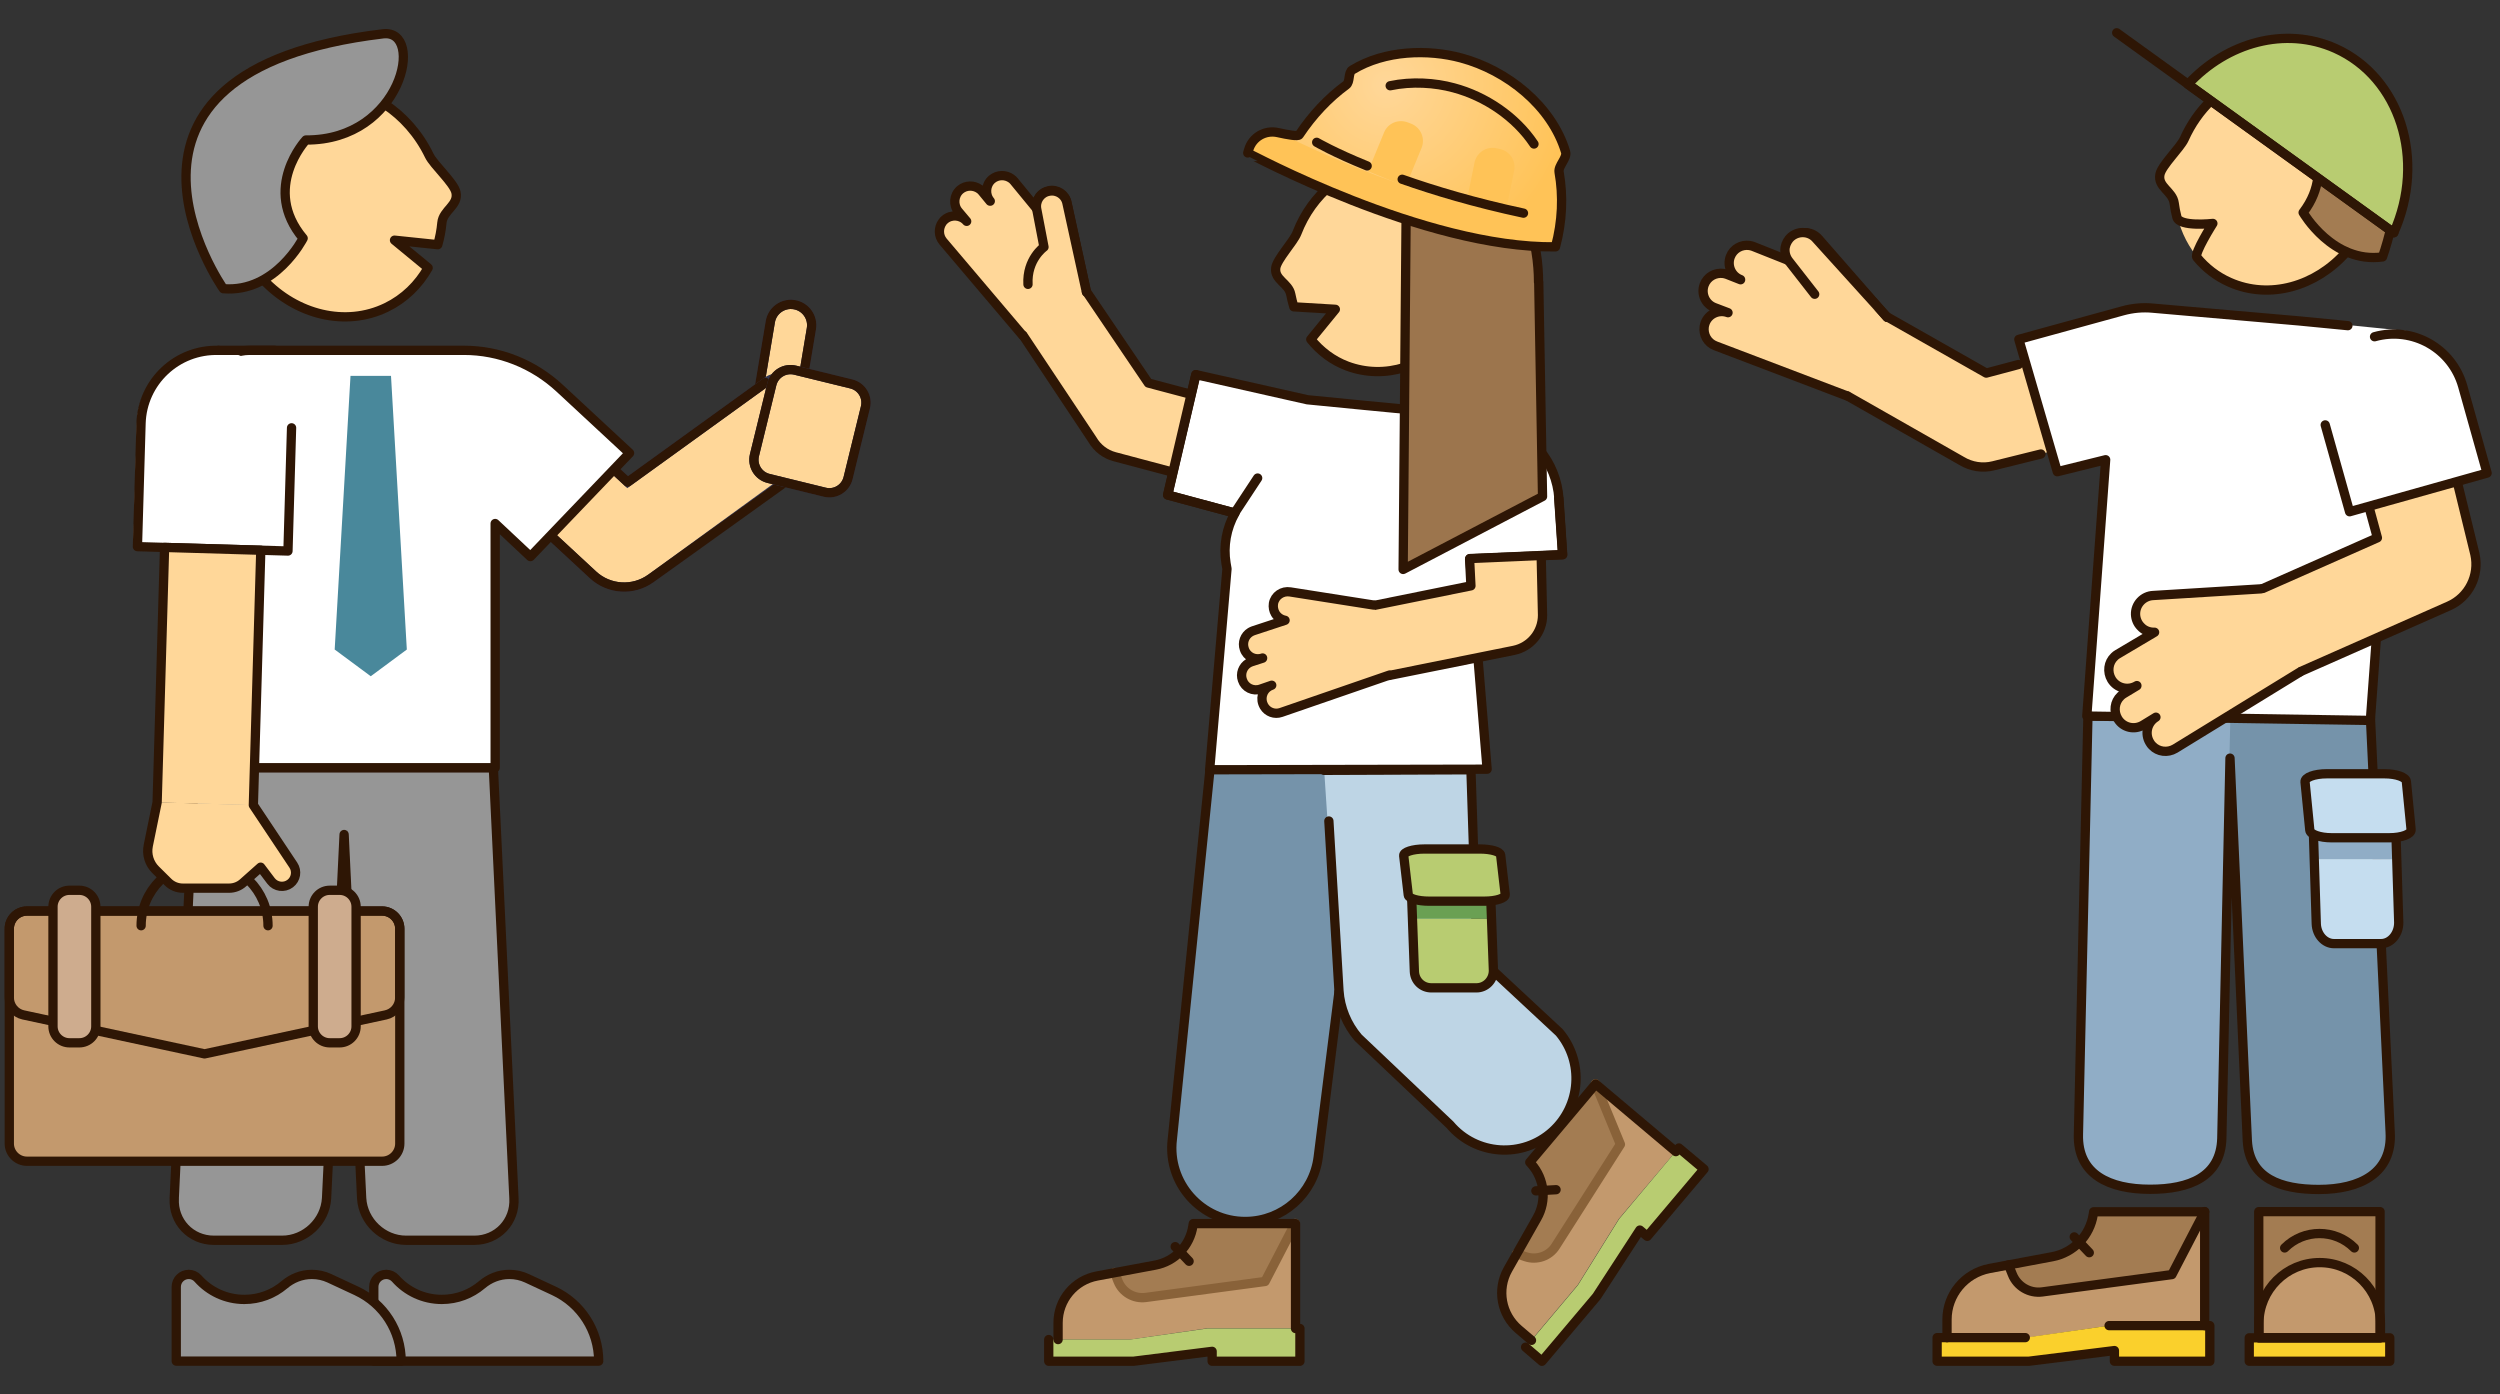
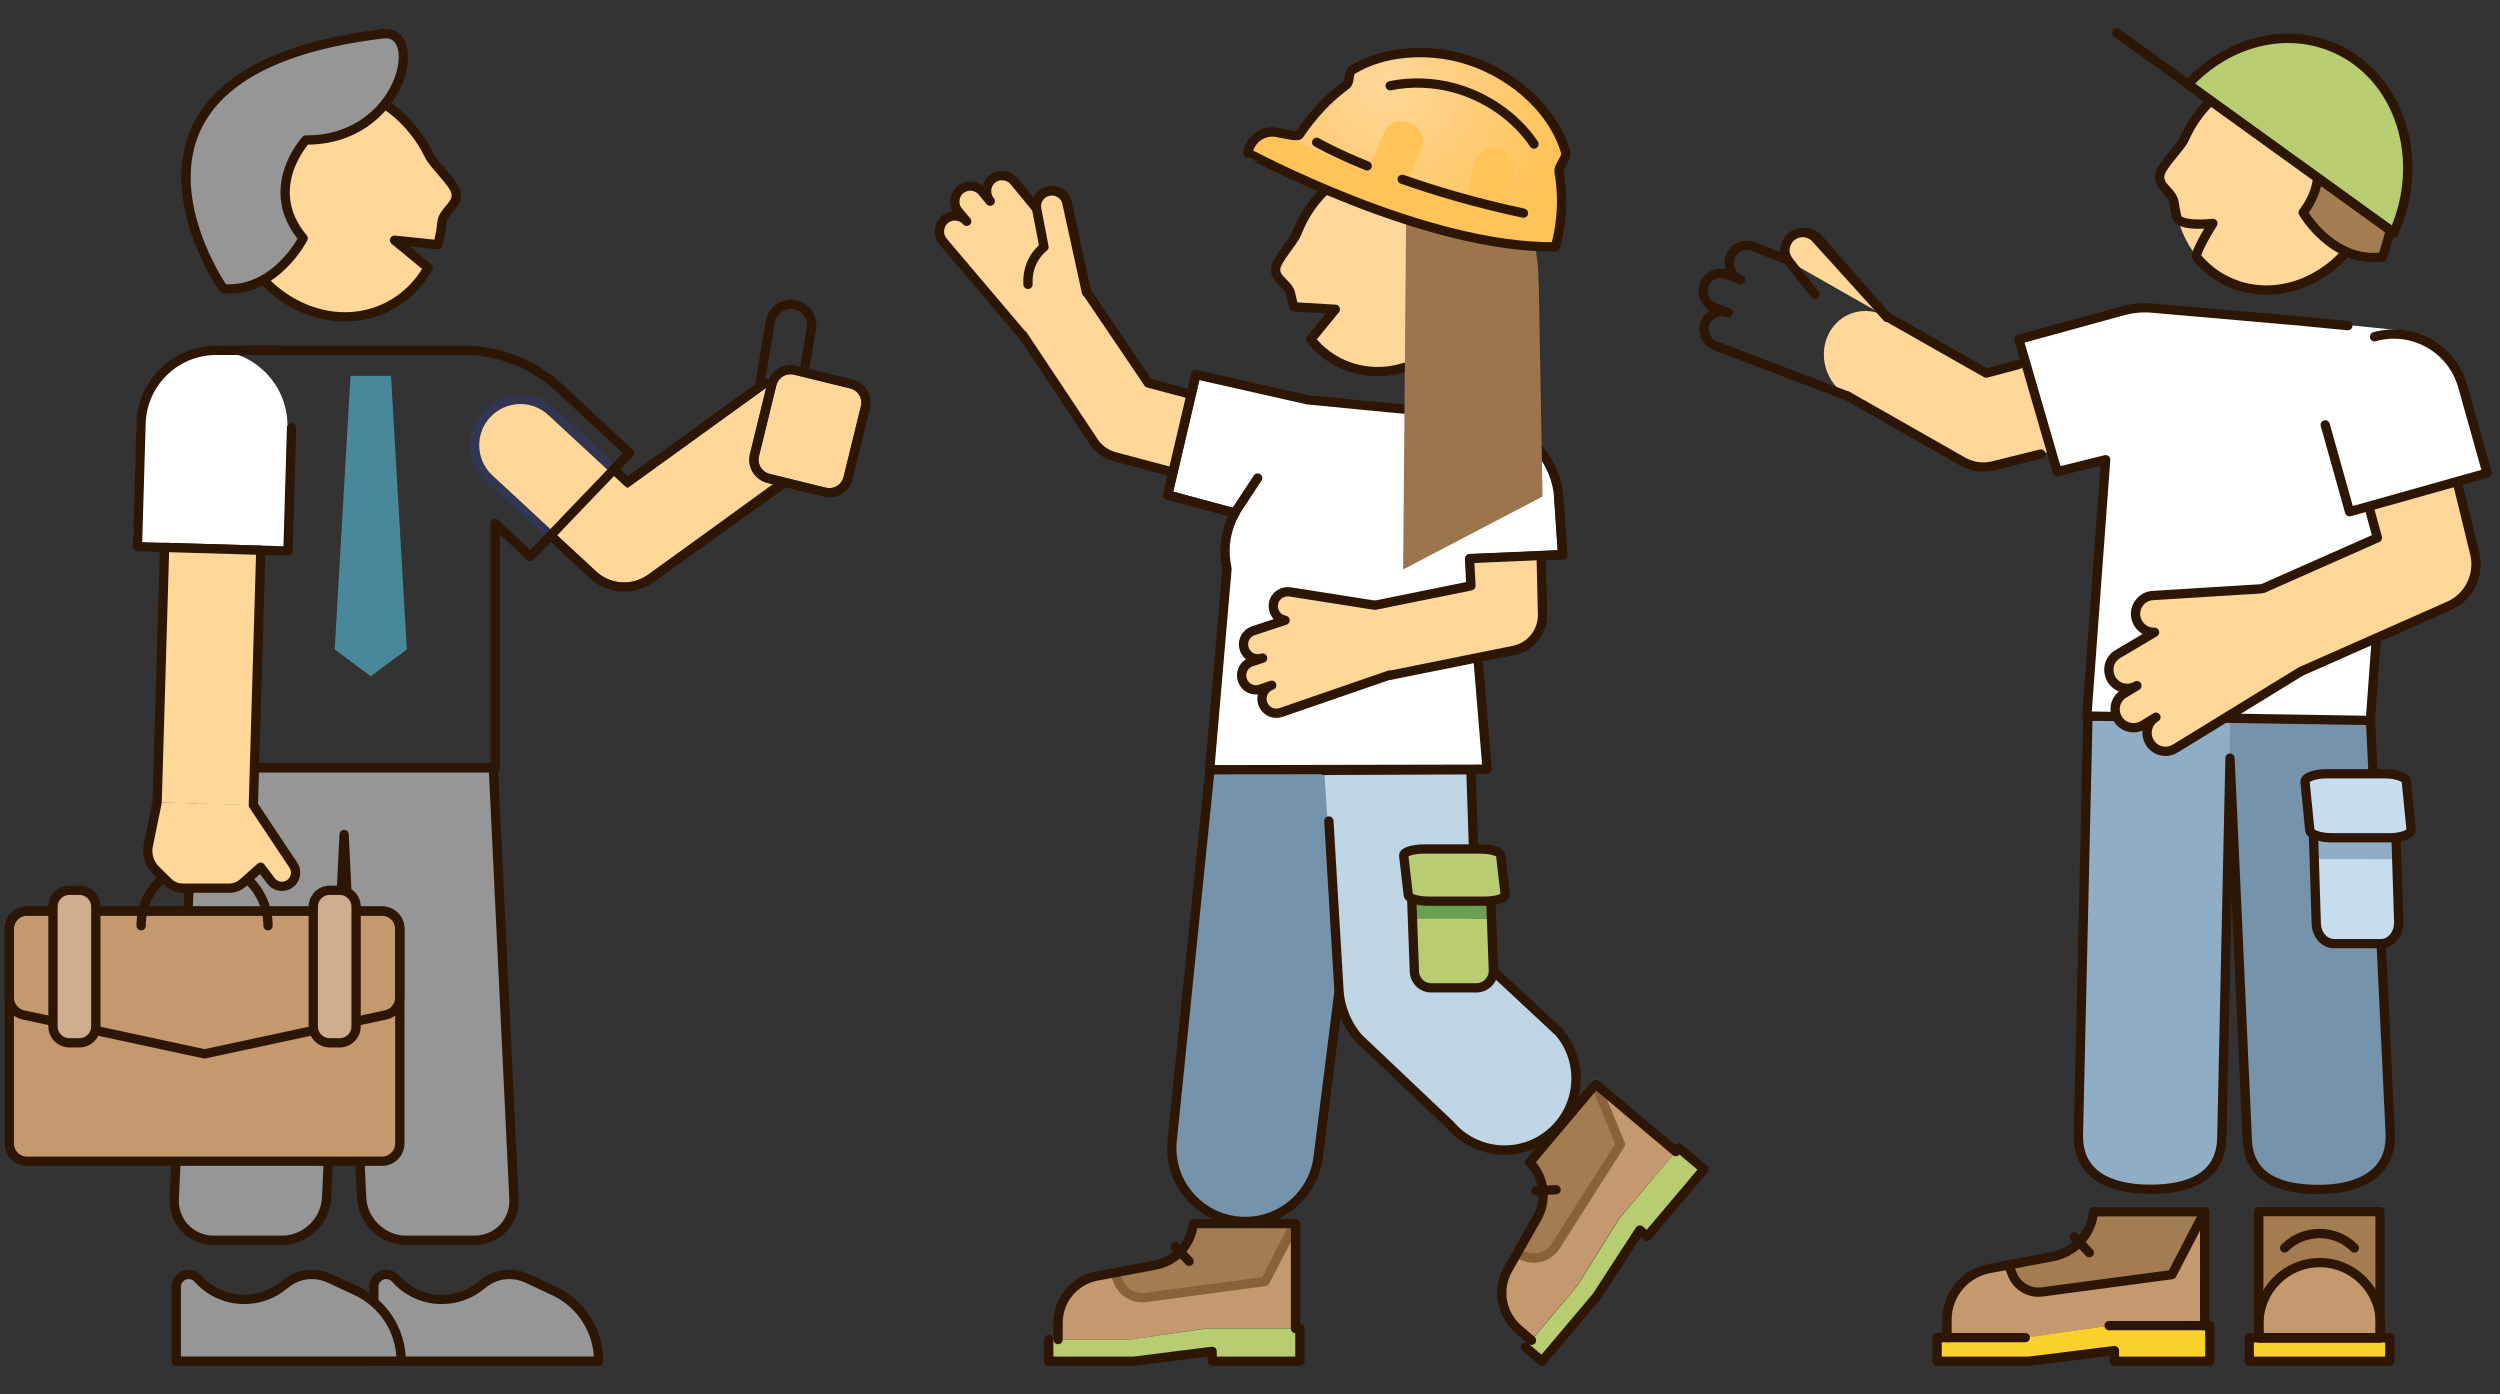
<svg xmlns="http://www.w3.org/2000/svg" width="269" height="150" viewBox="0 0 269 150" fill="none">
  <rect x="0" y="0" width="269" height="150" fill="#333333" stroke="none" />
  <path d="M126.963 134.693C127.68 133.955 128.192 132.992 128.335 131.906L128.376 131.66H139.38L136.142 137.91L123.295 139.631C122.024 139.795 120.795 139.078 120.324 137.889L119.955 136.947L123.377 136.312L124.299 136.148C124.647 136.086 124.975 135.984 125.303 135.861C125.918 135.553 126.491 135.164 126.963 134.693Z" fill="#A37C52" />
  <path d="M139.38 131.637V142.927H129.893L121.594 144.136H113.828V142.333C113.828 139.853 115.59 137.743 118.029 137.292L119.934 136.944L120.303 137.886C120.774 139.075 122.004 139.792 123.274 139.628L136.122 137.907L139.38 131.637Z" fill="#C3996D" />
  <path d="M139.872 142.945V146.47H130.425V145.404L121.963 146.47H112.844V144.134H113.849H121.594L129.893 142.945H139.38H139.872Z" fill="#B8CC71" />
  <path d="M112.844 144.134V146.47H121.963L130.425 145.404V146.47H139.872V142.945" stroke="#2E1605" stroke-linecap="round" stroke-linejoin="round" />
  <path d="M119.934 136.923L120.303 137.866C120.774 139.054 122.004 139.771 123.274 139.608L136.122 137.886L139.359 131.637" stroke="#896239" stroke-linecap="round" stroke-linejoin="round" />
  <path d="M126.45 134.137L127.946 135.714" stroke="#2E1605" stroke-linecap="round" stroke-linejoin="round" />
  <path d="M113.849 144.139V142.336C113.849 139.856 115.611 137.746 118.049 137.295L124.299 136.127C126.409 135.738 128.049 134.037 128.356 131.906L128.397 131.66H139.4V142.95" stroke="#2E1605" stroke-linecap="round" stroke-linejoin="round" />
  <path d="M165.997 128.095C165.895 127.07 165.485 126.066 164.768 125.247L164.604 125.062L171.694 116.641L174.378 123.157L167.411 134.099C166.714 135.185 165.382 135.656 164.174 135.246L163.21 134.918L164.932 131.906L165.403 131.086C165.587 130.779 165.71 130.451 165.813 130.123C165.997 129.447 166.079 128.751 165.997 128.095Z" fill="#A37C52" />
  <path d="M171.694 116.617L180.32 123.891L174.193 131.145L169.767 138.255L164.768 144.197L163.395 143.03C161.51 141.431 161.018 138.726 162.227 136.575L163.19 134.895L164.153 135.223C165.362 135.632 166.714 135.161 167.391 134.075L174.357 123.133L171.694 116.617Z" fill="#C3996D" />
  <path d="M180.648 123.523L183.352 125.798L177.246 133.031L176.447 132.355L171.796 139.506L165.915 146.473L164.153 144.957L164.788 144.219L169.788 138.277L174.214 131.166L180.32 123.892L180.648 123.523Z" fill="#B8CC71" />
  <path d="M164.153 144.957L165.915 146.473L171.796 139.506L176.447 132.355L177.246 133.031L183.352 125.798L180.648 123.523" stroke="#2E1605" stroke-linecap="round" stroke-linejoin="round" />
  <path d="M163.19 134.895L164.153 135.223C165.362 135.632 166.714 135.161 167.391 134.075L174.357 123.133L171.673 116.617" stroke="#896239" stroke-linecap="round" stroke-linejoin="round" />
  <path d="M165.26 128.135L167.432 128.012" stroke="#2E1605" stroke-linecap="round" stroke-linejoin="round" />
  <path d="M164.788 144.221L163.415 143.053C161.53 141.455 161.038 138.75 162.247 136.598L165.382 131.066C166.448 129.201 166.202 126.865 164.768 125.247L164.604 125.062L171.693 116.641L180.32 123.915" stroke="#2E1605" stroke-linecap="round" stroke-linejoin="round" />
  <path d="M133.991 131.43C129.237 131.45 125.549 127.291 126.122 122.578L130.159 82.929L146.08 82.867L141.798 124.463C141.306 128.438 137.966 131.409 133.991 131.43Z" fill="#7593AA" />
  <path d="M144.072 106.74L141.839 124.505C141.347 128.439 138.007 131.41 134.032 131.431H134.011C129.257 131.451 125.569 127.292 126.143 122.579L130.18 82.93" stroke="#2E1605" stroke-linecap="round" stroke-linejoin="round" />
  <path d="M167.124 121.989C163.887 124.898 158.866 124.57 156.059 121.251L146.142 111.866C144.933 110.452 144.195 108.67 144.072 106.805L142.494 83.077L158.334 83.016L158.969 103.055L167.862 111.313C170.525 114.489 170.198 119.202 167.124 121.989Z" fill="#BED5E5" />
  <path d="M142.474 82.89L158.272 82.828L158.928 102.847L167.78 111.085C170.443 114.261 170.116 118.973 167.042 121.76C163.825 124.67 158.825 124.342 156.018 121.023L146.142 111.658C144.933 110.244 144.195 108.462 144.072 106.597L142.986 88.34" stroke="#2E1605" stroke-linecap="round" stroke-linejoin="round" />
  <path d="M160.465 98.853L160.669 104.405C160.71 105.43 159.891 106.291 158.846 106.291H153.99C153.006 106.291 152.207 105.512 152.166 104.528L151.961 98.832H160.465V98.853Z" fill="#B8CC71" />
  <path d="M151.777 93.362C151.736 92.337 152.555 91.477 153.6 91.477H158.457C159.44 91.477 160.239 92.255 160.28 93.239L160.485 98.853H152.002L151.777 93.362Z" fill="#6AA053" />
  <path d="M154.01 106.292H158.866C159.891 106.292 160.711 105.432 160.69 104.407L160.28 93.219C160.239 92.236 159.44 91.457 158.457 91.457H153.6C152.576 91.457 151.756 92.318 151.777 93.342L152.187 104.53C152.228 105.534 153.027 106.292 154.01 106.292Z" stroke="#2E1605" stroke-linecap="round" stroke-linejoin="round" />
  <path d="M153.764 96.966H159.727C160.997 96.966 162.001 96.638 161.961 96.249L161.469 92.007C161.428 91.638 160.444 91.352 159.235 91.352H153.273C152.002 91.352 150.998 91.679 151.039 92.069L151.531 96.31C151.572 96.679 152.555 96.966 153.764 96.966Z" fill="#B8CC71" stroke="#2E1605" stroke-linecap="round" stroke-linejoin="round" />
  <path d="M132.843 55.205L125.61 53.259L128.643 40.309L140.63 43.013L146.695 43.608L156.51 44.55C157.698 44.673 159.338 44.96 160.997 45.431C164.747 46.476 167.431 49.755 167.698 53.627L168.108 59.693L158.108 60.123L159.973 82.765L130.098 82.826L131.962 61.209L131.86 60.615C131.573 58.75 131.921 56.824 132.843 55.205Z" fill="white" />
  <path d="M160.014 82.765L158.149 60.123L168.149 59.693L167.739 53.627C167.472 49.755 164.788 46.476 161.038 45.431C159.379 44.98 157.739 44.673 156.551 44.55L146.736 43.608L140.671 43.013L128.684 40.309L125.651 53.259L132.884 55.205C131.962 56.844 131.614 58.75 131.921 60.615L132.024 61.209L130.159 82.826L160.014 82.765Z" stroke="#2E1605" stroke-linecap="round" stroke-linejoin="round" />
  <path d="M132.843 55.208L135.323 51.438" stroke="#2E1605" stroke-linecap="round" stroke-linejoin="round" />
  <path d="M104.013 23.835L103.132 22.79C102.538 22.093 102.62 21.027 103.316 20.433C103.931 19.921 104.792 19.921 105.406 20.372C105.509 20.433 105.591 20.536 105.673 20.618L106.533 21.663H106.554C105.96 20.966 106.042 19.901 106.738 19.306C107.353 18.794 108.214 18.794 108.828 19.245C108.931 19.306 109.013 19.409 109.095 19.491L111.554 22.482C111.451 21.991 111.595 21.519 111.861 21.151C112.107 20.843 112.455 20.618 112.865 20.536C113.767 20.351 114.648 20.946 114.812 21.847L117.168 33.199L115.385 36.191L110.55 37.031L108.029 33.937L101.452 25.945C100.94 25.331 100.94 24.47 101.39 23.855C101.452 23.753 101.554 23.671 101.636 23.589C102.353 23.036 103.419 23.138 104.013 23.835Z" fill="#FFD799" />
  <path d="M125.979 50.763L119.893 49.144C118.889 48.877 118.029 48.222 117.496 47.3L110.037 36.091C108.849 34.083 109.443 31.419 111.328 30.149C113.234 28.858 115.713 29.452 116.902 31.44L123.52 41.214L127.946 42.382" fill="#FFD799" />
  <path d="M116.943 31.438L123.561 41.212L127.967 42.38" stroke="#2E1605" stroke-linecap="round" stroke-linejoin="round" />
  <path d="M126.02 50.761L119.934 49.142C118.93 48.876 118.07 48.22 117.537 47.298L110.078 36.09" stroke="#2E1605" stroke-linecap="round" stroke-linejoin="round" />
  <path d="M110.037 36.089L101.472 25.987C100.96 25.372 100.96 24.512 101.411 23.897C101.472 23.795 101.575 23.713 101.657 23.631C102.353 23.037 103.419 23.119 104.013 23.815L103.132 22.77C102.538 22.073 102.62 21.008 103.316 20.414C103.931 19.901 104.792 19.901 105.407 20.352C105.509 20.414 105.591 20.516 105.673 20.598L106.533 21.643H106.554C105.96 20.947 106.042 19.881 106.738 19.287C107.353 18.774 108.214 18.774 108.828 19.225C108.931 19.287 109.013 19.389 109.095 19.471L111.554 22.463C111.451 21.971 111.595 21.5 111.861 21.131C112.107 20.824 112.455 20.598 112.865 20.516C113.767 20.332 114.648 20.926 114.812 21.828L116.902 31.376" stroke="#2E1605" stroke-linecap="round" stroke-linejoin="round" />
  <path d="M116.902 31.436L114.812 21.888C114.648 20.986 113.767 20.392 112.865 20.577C111.964 20.741 111.369 21.622 111.554 22.523L112.332 26.58C112.332 26.58 110.468 27.892 110.611 30.596" fill="#FFD799" />
  <path d="M116.902 31.436L114.812 21.888C114.648 20.986 113.767 20.392 112.865 20.577C111.964 20.741 111.369 21.622 111.554 22.523L112.332 26.58C112.332 26.58 110.468 27.892 110.611 30.596" stroke="#2E1605" stroke-linecap="round" stroke-linejoin="round" />
  <path d="M137.29 28.814C137.413 27.871 139.195 26.006 139.564 25.064C141.818 19.162 147.883 16.007 153.129 18.015C158.375 20.023 160.793 26.416 158.539 32.317C156.285 38.219 150.219 41.374 144.974 39.366C143.396 38.772 142.085 37.768 141.06 36.497L143.703 33.26L139.236 32.994C139.114 32.563 138.991 32.112 138.909 31.662C138.683 30.453 137.105 30.104 137.29 28.814Z" fill="#FFD799" />
  <path d="M151.141 39.53C149.133 40.166 146.982 40.145 144.953 39.387C143.376 38.793 142.064 37.789 141.04 36.518L143.683 33.281L139.216 33.014C139.093 32.584 138.97 32.133 138.888 31.682C138.663 30.474 137.105 30.125 137.269 28.834C137.392 27.892 139.175 26.027 139.544 25.084C140.363 22.953 141.675 21.171 143.273 19.859" stroke="#2E1605" stroke-linecap="round" stroke-linejoin="round" />
  <path d="M142.638 12.833C157.371 12.628 164.768 19.246 165.485 28.815C165.526 29.328 165.546 29.84 165.546 30.352L165.567 30.332L165.977 53.425L150.978 61.272L151.305 22.381C141.88 23.467 138.437 12.894 142.638 12.833Z" fill="#9C754D" />
-   <path d="M142.638 12.833C157.371 12.628 164.768 19.246 165.485 28.815C165.526 29.328 165.546 29.84 165.546 30.352L165.567 30.332L165.977 53.425L150.978 61.272L151.305 22.381C141.88 23.467 138.437 12.894 142.638 12.833Z" stroke="#2E1605" stroke-linecap="round" stroke-linejoin="round" />
  <path d="M165.956 66.149L165.833 59.879L158.129 60.186L158.252 62.993L147.924 65.063C145.834 65.473 144.503 67.501 144.912 69.591C145.076 70.35 145.445 71.026 145.957 71.538C146.838 72.419 148.129 72.87 149.441 72.603L162.862 69.899C164.665 69.571 165.956 67.993 165.956 66.149Z" fill="#FFD799" />
  <path d="M147.945 65.125L158.272 63.035L158.129 60.207" stroke="#2E1605" stroke-linecap="round" stroke-linejoin="round" />
  <path d="M165.833 59.898L165.977 66.189C165.977 68.033 164.686 69.611 162.882 69.98L149.461 72.684" stroke="#2E1605" stroke-linecap="round" stroke-linejoin="round" />
  <path d="M136.839 73.731L135.651 74.141C134.831 74.428 133.95 73.997 133.684 73.178C133.438 72.481 133.725 71.723 134.339 71.354C134.442 71.293 134.544 71.252 134.647 71.211L135.856 70.821V70.801C135.036 71.088 134.155 70.657 133.888 69.838C133.643 69.141 133.929 68.383 134.544 68.014C134.647 67.953 134.749 67.912 134.851 67.871L138.273 66.744C137.823 66.662 137.454 66.395 137.228 66.026C137.044 65.719 136.962 65.33 137.023 64.941C137.167 64.1 137.987 63.547 138.827 63.691L147.802 65.104L149.502 72.624L137.864 76.641C137.167 76.886 136.409 76.6 136.04 75.985C135.978 75.882 135.937 75.78 135.897 75.678C135.589 74.899 136.019 74.018 136.839 73.731Z" fill="#FFD799" />
  <path d="M149.482 72.645L137.843 76.661C137.146 76.907 136.388 76.62 136.019 76.005C135.958 75.903 135.917 75.8 135.876 75.698C135.589 74.878 136.019 73.997 136.839 73.731L135.651 74.141C134.831 74.428 133.95 73.997 133.684 73.178C133.438 72.481 133.725 71.723 134.339 71.354C134.442 71.293 134.544 71.252 134.647 71.211L135.856 70.821V70.801C135.036 71.088 134.155 70.657 133.888 69.838C133.643 69.141 133.929 68.383 134.544 68.014C134.647 67.953 134.749 67.912 134.851 67.871L138.273 66.744C137.823 66.662 137.454 66.395 137.228 66.026C137.044 65.719 136.962 65.33 137.023 64.941C137.167 64.1 137.987 63.547 138.827 63.691L147.802 65.104" stroke="#2E1605" stroke-linecap="round" stroke-linejoin="round" />
  <path d="M167.718 53.605L168.128 59.671L158.149 60.101" stroke="#2E1605" stroke-linecap="round" stroke-linejoin="round" />
  <path d="M132.843 55.205L125.631 53.259L128.663 40.309" stroke="#2E1605" stroke-linecap="round" stroke-linejoin="round" />
  <path d="M167.37 26.56C168.108 23.814 168.21 21.089 167.759 18.528C167.636 17.831 168.661 17.012 168.456 16.335C166.96 11.377 162.165 7.565 157.207 6.234C153.703 5.291 149.031 5.373 145.507 7.525C145.035 7.811 145.302 8.815 144.851 9.143C142.945 10.537 141.224 12.36 139.79 14.512C139.667 14.696 138.601 14.512 137.495 14.266C136.122 13.959 134.749 14.758 134.36 16.11L134.257 16.458C134.298 16.438 153.232 26.745 167.37 26.56Z" fill="url(#paint0_radial_11674_32057)" />
  <path d="M137.536 14.244C137.556 14.244 137.577 14.244 137.577 14.265C142.617 16.785 156.633 23.239 167.923 23.383C167.821 24.428 167.636 25.494 167.349 26.559C153.211 26.743 134.278 16.457 134.278 16.457L134.38 16.109C134.79 14.756 136.163 13.937 137.536 14.244Z" fill="#FFC357" />
  <path d="M160.997 15.949L161.387 16.031C162.452 16.256 163.149 17.301 162.923 18.366L162.022 22.793L157.76 21.911L158.661 17.485C158.887 16.42 159.932 15.723 160.997 15.949Z" fill="#FFC357" />
  <path d="M151.51 13.183L151.879 13.326C152.883 13.736 153.375 14.904 152.965 15.908L151.244 20.088L147.207 18.428L148.928 14.248C149.338 13.244 150.486 12.773 151.51 13.183Z" fill="#FFC357" />
  <path d="M150.875 19.289C154.297 20.498 158.661 21.809 163.927 22.936" stroke="#2E1605" stroke-linecap="round" stroke-linejoin="round" />
  <path d="M141.675 15.312C141.675 15.312 143.519 16.398 147.105 17.853" stroke="#2E1605" stroke-linecap="round" stroke-linejoin="round" />
  <path d="M167.37 26.56C168.108 23.814 168.21 21.089 167.759 18.528C167.636 17.831 168.661 17.012 168.456 16.335C166.96 11.377 162.165 7.565 157.207 6.234C153.703 5.291 149.031 5.373 145.507 7.525C145.035 7.811 145.302 8.815 144.851 9.143C142.945 10.537 141.224 12.36 139.79 14.512C139.667 14.696 138.601 14.512 137.495 14.266C136.122 13.959 134.749 14.758 134.36 16.11L134.257 16.458C134.298 16.438 153.232 26.745 167.37 26.56Z" stroke="#2E1605" stroke-linecap="round" stroke-linejoin="round" />
  <path d="M165.055 15.496C163.087 12.546 159.809 10.353 156.428 9.452C154.4 8.898 151.92 8.734 149.584 9.226" stroke="#2E1605" stroke-linecap="round" stroke-linejoin="round" />
  <path d="M239.498 77.047H254.948L257.079 121.819C257.345 126.245 253.821 127.986 249.395 127.986H249.374C245.297 127.986 241.936 126.818 241.69 122.761L239.498 77.047Z" fill="#7593AA" />
  <path d="M224.54 77.047H239.99L238.944 122.515C238.822 126.675 235.42 127.986 231.24 127.986H231.199C226.855 127.986 223.372 126.409 223.495 122.065L224.54 77.047Z" fill="#90ADC6" />
  <path d="M224.662 77.047H255.05L257.181 121.819C257.447 126.245 253.923 127.986 249.497 127.986C245.419 127.986 242.038 126.818 241.813 122.741L239.948 81.575L239.067 122.495C238.944 126.654 235.543 127.966 231.363 127.966H231.342C226.998 127.966 223.515 126.388 223.638 122.044L224.662 77.047Z" stroke="#2E1605" stroke-linecap="round" stroke-linejoin="round" />
  <path d="M223.74 133.665C224.519 132.866 225.072 131.821 225.236 130.653L225.277 130.387H237.223L233.699 137.169L219.745 139.034C218.372 139.218 217.04 138.44 216.528 137.149L216.118 136.124L219.827 135.427L220.831 135.243C221.2 135.182 221.568 135.059 221.917 134.915C222.613 134.628 223.228 134.198 223.74 133.665Z" fill="#A37C52" />
  <path d="M237.244 130.387V142.64H226.937L217.942 143.951H209.52V141.984C209.52 139.3 211.426 137.005 214.069 136.493L216.138 136.104L216.548 137.128C217.06 138.419 218.392 139.198 219.765 139.013L233.719 137.149L237.244 130.387Z" fill="#C3996D" />
  <path d="M237.776 142.637V146.468H227.511V145.321L218.31 146.468H208.434V143.928H209.499H217.921L226.937 142.637H237.244H237.776Z" fill="#FAD02C" />
  <path d="M217.921 143.928H208.434V146.468H218.31L227.511 145.321V146.468H237.776V142.637H226.937" stroke="#2E1605" stroke-linecap="round" stroke-linejoin="round" />
  <path d="M209.499 143.931V141.984C209.499 139.3 211.405 137.005 214.048 136.493L220.831 135.222C223.126 134.792 224.888 132.948 225.236 130.653L225.277 130.387H237.223V142.64" stroke="#2E1605" stroke-linecap="round" stroke-linejoin="round" />
  <path d="M216.118 136.101L216.528 137.125C217.04 138.416 218.372 139.195 219.745 139.01L233.699 137.146L237.223 130.363" stroke="#2E1605" stroke-linecap="round" stroke-linejoin="round" />
  <path d="M223.187 133.09L224.806 134.791" stroke="#2E1605" stroke-linecap="round" stroke-linejoin="round" />
  <path d="M243.042 130.371H256.095V143.936H243.042V130.371Z" fill="#A37C52" />
  <path d="M242.018 143.949H257.14V146.47H242.018V143.949Z" fill="#FAD02C" />
  <path d="M256.115 143.949H243.063V142.392C243.063 138.786 245.993 135.855 249.6 135.855C253.206 135.855 256.136 138.786 256.136 142.392V143.949H256.115Z" fill="#C3996D" />
  <path d="M243.042 130.371H256.095V143.936H243.042V130.371Z" stroke="#2E1605" stroke-linecap="round" stroke-linejoin="round" />
  <path d="M242.018 143.949H257.14V146.47H242.018V143.949Z" stroke="#2E1605" stroke-linecap="round" stroke-linejoin="round" />
  <path d="M256.115 143.949H243.063V142.392C243.063 138.786 245.993 135.855 249.6 135.855C253.206 135.855 256.136 138.786 256.136 142.392V143.949H256.115Z" stroke="#2E1605" stroke-linecap="round" stroke-linejoin="round" />
  <path d="M245.829 134.279C247.899 132.209 251.259 132.209 253.329 134.279" stroke="#2E1605" stroke-linecap="round" stroke-linejoin="round" />
  <path d="M257.878 92.438L258.083 99.22C258.124 100.47 257.263 101.515 256.177 101.515H251.116C250.091 101.515 249.251 100.572 249.21 99.384L249.005 92.438H257.878Z" fill="#C5DDEF" />
  <path d="M248.821 85.736C248.78 84.486 249.641 83.441 250.727 83.441H255.788C256.812 83.441 257.652 84.384 257.693 85.572L257.898 92.437H249.046L248.821 85.736Z" fill="#90ADC6" />
  <path d="M251.136 101.535H256.198C257.263 101.535 258.124 100.49 258.103 99.24L257.673 85.572C257.632 84.384 256.792 83.441 255.767 83.441H250.706C249.641 83.441 248.78 84.486 248.8 85.736L249.231 99.403C249.272 100.572 250.112 101.535 251.136 101.535Z" stroke="#2E1605" stroke-linecap="round" stroke-linejoin="round" />
  <path d="M250.87 90.143H257.099C258.431 90.143 259.476 89.753 259.435 89.261L258.923 84.077C258.882 83.627 257.837 83.258 256.587 83.258H250.358C249.026 83.258 247.981 83.647 248.022 84.139L248.534 89.323C248.575 89.774 249.62 90.143 250.87 90.143Z" fill="#C5DDEF" stroke="#2E1605" stroke-linecap="round" stroke-linejoin="round" />
-   <path d="M185.935 33.646L184.481 33.093C183.497 32.724 183.005 31.617 183.374 30.634C183.702 29.773 184.563 29.302 185.444 29.425C185.567 29.445 185.71 29.486 185.833 29.527L187.288 30.101V30.081C186.304 29.712 185.812 28.605 186.181 27.622C186.509 26.761 187.37 26.29 188.251 26.413C188.374 26.433 188.517 26.474 188.64 26.515L192.759 28.154C192.39 27.724 192.267 27.171 192.349 26.659C192.41 26.208 192.636 25.798 193.005 25.47C193.804 24.794 195.013 24.917 195.689 25.716L204.315 35.797L204.172 39.773L199.787 43.276L195.545 41.555L184.542 37.17C183.681 36.842 183.21 35.982 183.333 35.101C183.354 34.978 183.395 34.834 183.436 34.711C183.845 33.769 184.952 33.257 185.935 33.646Z" fill="#FFD799" />
  <path d="M221.446 48.38L214.458 50.102C213.311 50.389 212.081 50.204 211.036 49.569L198.763 42.582C196.468 41.229 195.586 38.238 196.775 35.902C197.963 33.566 200.791 32.767 203.086 34.119L213.721 40.143L218.802 38.893" fill="#FFD799" />
  <path d="M203.106 34.121L213.72 40.145L217.183 39.223" stroke="#2E1605" stroke-linecap="round" stroke-linejoin="round" />
  <path d="M219.601 48.851L214.479 50.122C213.331 50.408 212.102 50.224 211.057 49.589L198.783 42.602" stroke="#2E1605" stroke-linecap="round" stroke-linejoin="round" />
  <path d="M198.742 42.6L184.583 37.211C183.722 36.883 183.251 36.023 183.374 35.142C183.394 35.019 183.435 34.875 183.476 34.752C183.845 33.769 184.952 33.277 185.935 33.646L184.48 33.093C183.497 32.724 183.005 31.617 183.374 30.634C183.702 29.773 184.562 29.302 185.444 29.425C185.566 29.445 185.71 29.486 185.833 29.527L187.288 30.101V30.081C186.304 29.712 185.812 28.605 186.181 27.622C186.509 26.761 187.37 26.29 188.251 26.413C188.374 26.433 188.517 26.474 188.64 26.515L192.759 28.154C192.39 27.724 192.267 27.171 192.349 26.659C192.41 26.208 192.636 25.798 193.005 25.47C193.804 24.794 195.013 24.917 195.689 25.716L203.045 34.138" stroke="#2E1605" stroke-linecap="round" stroke-linejoin="round" />
  <path d="M217.306 36.538L228.535 33.444C229.56 33.157 230.625 33.055 231.67 33.137L243.35 34.038L259.148 35.636L256.874 53.443L255.111 77.499L224.56 77.028L226.65 49.447L221.445 50.738L217.306 36.538Z" fill="white" />
  <path d="M256.812 53.462L255.05 77.518L224.54 77.047L226.568 49.466L221.364 50.757L217.225 36.516L228.412 33.443C229.457 33.156 230.543 33.053 231.629 33.156L247.366 34.529L252.632 35.041" stroke="#2E1605" stroke-linecap="round" stroke-linejoin="round" />
  <path d="M203.065 34.14L195.443 25.718C194.767 24.899 193.578 24.796 192.759 25.452C192.39 25.759 192.164 26.19 192.082 26.62C192.001 27.132 192.144 27.686 192.492 28.116" fill="#FFD799" />
  <path d="M203.065 34.14L195.443 25.718C194.767 24.899 193.578 24.796 192.759 25.452C192.39 25.759 192.164 26.19 192.082 26.62C192.001 27.132 192.144 27.686 192.492 28.116L195.259 31.661" stroke="#2E1605" stroke-linecap="round" stroke-linejoin="round" />
  <path d="M266.258 59.611L264.373 51.824L254.845 54.365L255.788 57.848L243.473 63.299C240.994 64.405 239.867 67.295 240.973 69.794C241.383 70.716 242.039 71.434 242.817 71.946C244.17 72.806 245.891 72.991 247.469 72.294L263.492 65.204C265.603 64.242 266.791 61.906 266.258 59.611Z" fill="#FFD799" />
  <path d="M243.493 63.319L255.808 57.868L254.845 54.344" stroke="#2E1605" stroke-linecap="round" stroke-linejoin="round" />
  <path d="M264.394 51.824L266.299 59.631C266.811 61.926 265.644 64.262 263.492 65.205L247.468 72.294" stroke="#2E1605" stroke-linecap="round" stroke-linejoin="round" />
  <path d="M231.978 77.17L230.605 78.01C229.662 78.584 228.453 78.297 227.88 77.354C227.388 76.535 227.531 75.51 228.187 74.896C228.289 74.793 228.392 74.711 228.535 74.629L229.929 73.789V73.769C228.986 74.342 227.777 74.055 227.203 73.113C226.712 72.293 226.855 71.269 227.511 70.654C227.613 70.552 227.716 70.47 227.859 70.388L231.834 68.031C231.24 68.052 230.707 67.826 230.338 67.416C230.011 67.089 229.806 66.617 229.785 66.126C229.744 65.04 230.605 64.118 231.691 64.076L243.288 63.359L247.51 72.293L234.088 80.531C233.269 81.022 232.244 80.879 231.629 80.223C231.527 80.121 231.445 80.018 231.363 79.875C230.748 78.973 231.035 77.744 231.978 77.17Z" fill="#FFD799" />
  <path d="M247.469 72.314L234.047 80.551C233.228 81.043 232.203 80.899 231.588 80.244C231.486 80.141 231.404 80.039 231.322 79.895C230.748 78.953 231.035 77.744 231.978 77.17L230.605 78.01C229.662 78.584 228.453 78.297 227.88 77.354C227.388 76.535 227.531 75.51 228.187 74.896C228.289 74.793 228.392 74.711 228.535 74.629L229.929 73.789V73.769C228.986 74.342 227.777 74.055 227.203 73.113C226.712 72.293 226.855 71.269 227.511 70.654C227.613 70.552 227.716 70.47 227.859 70.388L231.834 68.031C231.24 68.052 230.707 67.826 230.338 67.416C230.011 67.089 229.806 66.617 229.785 66.126C229.744 65.04 230.605 64.118 231.691 64.076L243.288 63.359" stroke="#2E1605" stroke-linecap="round" stroke-linejoin="round" />
  <path d="M255.89 36.167C259.968 35.02 264.23 37.397 265.377 41.495L268 50.839L253.206 54.998L250.583 45.654" fill="white" />
  <path d="M250.194 45.719L252.816 55.063L267.611 50.904L264.988 41.56C263.84 37.482 259.599 35.085 255.501 36.232" stroke="#2E1605" stroke-linecap="round" stroke-linejoin="round" />
  <path d="M254.722 23.732C251.997 29.817 245.399 32.809 239.989 30.391C236.608 28.875 234.477 25.617 234.027 21.908C233.863 20.617 232.223 20.166 232.49 18.814C232.674 17.83 234.682 15.945 235.113 14.982C237.838 8.897 244.436 5.905 249.845 8.323C255.275 10.741 257.447 17.646 254.722 23.732Z" fill="#FFD799" />
  <path d="M241.526 5.885C237.141 6.582 237.141 13.303 247.141 12.709C247.141 12.709 252.058 17.462 247.981 22.892C247.981 22.892 251.157 28.404 256.525 27.667C256.525 27.667 266.853 1.808 241.526 5.885Z" fill="#A37C52" />
  <path d="M252.468 27.114C249.21 30.823 244.19 32.278 239.908 30.372C238.514 29.758 237.326 28.835 236.383 27.688C236.055 27.278 238.104 24.041 238.104 24.041C238.104 24.041 234.498 24.45 234.232 23.364C234.109 22.873 234.006 22.381 233.945 21.869C233.781 20.578 232.142 20.127 232.408 18.775C232.592 17.791 234.6 15.906 235.031 14.943C235.748 13.345 236.732 11.951 237.899 10.824" stroke="#2E1605" stroke-linecap="round" stroke-linejoin="round" />
  <path d="M249.395 19.141C249.251 20.309 248.8 21.579 247.817 22.87C247.817 22.87 250.993 28.382 256.361 27.644C256.361 27.644 256.771 26.517 257.201 24.776" stroke="#2E1605" stroke-linecap="round" stroke-linejoin="round" />
  <path d="M251.444 5.206C246.055 2.808 239.785 4.55 235.584 9.078L257.714 25.041C261.218 17.193 258.41 8.32 251.444 5.206Z" fill="#B8CC71" />
  <path d="M251.28 5.206C245.891 2.808 239.621 4.55 235.42 9.078L257.57 25.041C261.074 17.193 258.246 8.32 251.28 5.206Z" stroke="#2E1605" stroke-linecap="round" stroke-linejoin="round" />
  <path d="M257.57 25.042L227.757 3.527" stroke="#2E1605" stroke-linecap="round" stroke-linejoin="round" />
  <path d="M44.101 133.453H51.452C53.947 133.453 55.852 131.43 55.708 128.935L53.492 82.606H37.106L39.322 128.935C39.466 131.43 41.606 133.453 44.101 133.453Z" fill="#969696" />
  <path d="M30.764 133.453H23.413C20.918 133.453 19.013 131.43 19.158 128.935L21.374 82.606H37.759L35.544 128.935C35.399 131.43 33.259 133.453 30.764 133.453Z" fill="#969696" />
  <path d="M18.747 128.935L20.963 82.606H53.084L55.3 128.935C55.444 131.43 53.539 133.453 51.044 133.453H43.693C41.198 133.453 39.058 131.43 38.914 128.935L37.026 89.794L35.138 128.935C34.993 131.43 32.853 133.453 30.358 133.453H23.008C20.513 133.453 18.608 131.43 18.752 128.935H18.747Z" stroke="#2E1605" stroke-linecap="round" stroke-linejoin="round" />
-   <path d="M86.054 42.844L81.632 42.105L82.885 34.622C83.088 33.4 84.247 32.578 85.466 32.781C86.688 32.986 87.511 34.142 87.307 35.362L86.054 42.844Z" fill="#FFD799" stroke="#333652" stroke-miterlimit="10" />
  <path d="M86.054 42.844L81.632 42.105L82.885 34.622C83.088 33.4 84.247 32.578 85.466 32.781C86.688 32.986 87.511 34.142 87.307 35.362L86.054 42.844Z" stroke="#2E1605" stroke-linecap="round" stroke-linejoin="round" />
  <path d="M86.269 47.704C86.228 46.771 85.921 45.841 85.331 45.03C83.732 42.829 84.567 39.565 82.368 41.164L67.533 51.881L59.34 44.288C57.344 42.44 54.23 42.557 52.378 44.553C50.53 46.548 50.647 49.663 52.643 51.514L63.803 61.859C65.53 63.458 68.145 63.615 70.047 62.231L84.242 51.913C85.63 50.904 86.338 49.303 86.267 47.709L86.269 47.704Z" fill="#FFD799" stroke="#333652" stroke-miterlimit="10" />
  <path d="M59.239 57.623L63.806 61.854C65.532 63.453 68.147 63.61 70.05 62.227L87.038 50.035" stroke="#2E1605" stroke-linecap="round" stroke-linejoin="round" />
  <path d="M82.369 41.16L67.533 51.875L66.054 50.506" stroke="#2E1605" stroke-linecap="round" stroke-linejoin="round" />
-   <path d="M21.927 37.695H49.608C53.423 37.695 57.089 39.147 59.929 41.782L67.436 48.751L56.77 59.889L52.978 56.331V82.605H37.123H20.75L21.93 37.695H21.927Z" fill="white" />
  <path d="M91.601 41.311L85.556 39.83C84.443 39.557 83.32 40.238 83.048 41.35L81.18 48.972C80.907 50.085 81.588 51.208 82.7 51.48L88.746 52.962C89.858 53.235 90.981 52.554 91.254 51.441L93.122 43.819C93.394 42.707 92.713 41.584 91.601 41.311Z" fill="#FFD799" stroke="#333652" stroke-miterlimit="10" />
  <path d="M91.601 41.311L85.556 39.83C84.443 39.557 83.32 40.238 83.048 41.35L81.18 48.972C80.907 50.085 81.588 51.208 82.7 51.48L88.746 52.962C89.858 53.235 90.981 52.554 91.254 51.441L93.122 43.819C93.394 42.707 92.713 41.584 91.601 41.311Z" stroke="#2E1605" stroke-linecap="round" stroke-linejoin="round" />
  <path d="M22.109 42.328C22.178 39.75 24.286 37.695 26.864 37.695H49.91C53.725 37.695 57.391 39.147 60.231 41.782L67.739 48.751L57.072 59.889L53.28 56.331V82.605H37.425H21.052L22.109 42.328Z" stroke="#2E1605" stroke-linecap="round" stroke-linejoin="round" />
  <path d="M30.13 10.239C35.735 7.529 42.75 10.447 45.801 16.755C46.283 17.751 48.433 19.661 48.666 20.685C48.986 22.093 47.277 22.617 47.155 23.981C47.081 24.786 46.929 25.572 46.712 26.331L42.057 25.846L45.673 28.824C44.645 30.643 43.124 32.142 41.178 33.084C35.573 35.795 28.555 32.876 25.507 26.569C22.456 20.261 24.527 12.95 30.132 10.239H30.13Z" fill="#FFD799" />
  <path d="M41.372 11.203C43.348 12.496 45.05 14.386 46.193 16.752C46.676 17.748 48.826 19.658 49.058 20.682C49.379 22.09 47.67 22.613 47.547 23.977C47.474 24.783 47.322 25.569 47.104 26.328L42.45 25.843L46.066 28.821C45.038 30.64 43.517 32.138 41.571 33.081C37.158 35.214 31.872 33.86 28.334 30.111" stroke="#2E1605" stroke-linecap="round" stroke-linejoin="round" />
  <path d="M41.746 137.125C42.125 137.125 42.487 137.284 42.74 137.568C43.962 138.949 45.747 139.818 47.732 139.818C49.378 139.818 50.881 139.223 52.044 138.237C52.87 137.536 53.898 137.127 54.98 137.127H55.01C55.656 137.127 56.295 137.269 56.883 137.541L59.784 138.893C62.725 140.262 64.608 143.212 64.608 146.457H40.409V138.467C40.409 137.727 41.009 137.127 41.748 137.127L41.746 137.125Z" fill="#969696" />
  <path d="M41.556 137.125C41.935 137.125 42.298 137.284 42.55 137.568C43.772 138.949 45.557 139.818 47.542 139.818C49.188 139.818 50.691 139.223 51.854 138.237C52.68 137.536 53.708 137.127 54.79 137.127H54.82C55.466 137.127 56.105 137.269 56.693 137.541L59.594 138.893C62.535 140.262 64.418 143.212 64.418 146.457H40.219V138.467C40.219 137.727 40.819 137.127 41.558 137.127L41.556 137.125Z" stroke="#2E1605" stroke-linecap="round" stroke-linejoin="round" />
  <path d="M40.808 3.545C45.377 2.999 42.889 15.029 32.515 14.97C32.515 14.97 27.689 20.154 32.216 25.546C32.216 25.546 29.226 31.435 23.629 30.969C23.629 30.969 7.202 7.561 40.808 3.545Z" fill="#969696" />
  <path d="M41.211 3.639C45.78 3.093 43.292 15.123 32.917 15.064C32.917 15.064 28.091 20.248 32.618 25.64C32.618 25.64 29.629 31.528 24.031 31.063C24.031 31.063 7.604 7.655 41.211 3.639Z" stroke="#2E1605" stroke-linecap="round" stroke-linejoin="round" />
  <path d="M20.079 137.125C20.459 137.125 20.821 137.284 21.073 137.568C22.295 138.949 24.08 139.818 26.066 139.818C27.712 139.818 29.215 139.223 30.378 138.237C31.203 137.536 32.232 137.127 33.314 137.127H33.343C33.99 137.127 34.629 137.269 35.216 137.541L38.118 138.893C41.059 140.262 42.942 143.212 42.942 146.457H18.742V138.467C18.742 137.727 19.342 137.127 20.082 137.127L20.079 137.125Z" fill="#969696" />
  <path d="M20.302 137.125C20.682 137.125 21.044 137.284 21.296 137.568C22.518 138.949 24.303 139.818 26.289 139.818C27.934 139.818 29.438 139.223 30.601 138.237C31.426 137.536 32.455 137.127 33.537 137.127H33.566C34.213 137.127 34.852 137.269 35.439 137.541L38.341 138.893C41.282 140.262 43.165 143.212 43.165 146.457H18.965V138.467C18.965 137.727 19.565 137.127 20.305 137.127L20.302 137.125Z" stroke="#2E1605" stroke-linecap="round" stroke-linejoin="round" />
  <path d="M41.538 124.949H3.33C2.28 124.949 1.425 124.095 1.425 123.044V99.932C1.425 98.882 2.28 98.027 3.33 98.027H41.538C42.588 98.027 43.443 98.882 43.443 99.932V123.044C43.443 124.095 42.588 124.949 41.538 124.949Z" fill="#C3996D" />
  <path d="M41.538 98.027H3.33C2.277 98.027 1.425 98.879 1.425 99.932V107.339C1.425 108.238 2.052 109.012 2.928 109.203L22.431 113.397L41.934 109.203C42.811 109.014 43.438 108.238 43.438 107.339V99.932C43.438 98.879 42.586 98.027 41.533 98.027H41.538Z" fill="#C3996D" />
  <path d="M41.113 124.949H2.905C1.855 124.949 1 124.095 1 123.044V99.932C1 98.882 1.855 98.027 2.905 98.027H41.113C42.163 98.027 43.018 98.882 43.018 99.932V123.044C43.018 124.095 42.163 124.949 41.113 124.949Z" stroke="#2E1605" stroke-linecap="round" stroke-linejoin="round" />
  <path d="M41.113 98.027H2.905C1.852 98.027 1 98.879 1 99.932V107.339C1 108.238 1.627 109.012 2.503 109.203L22.006 113.397L41.509 109.203C42.386 109.014 43.013 108.238 43.013 107.339V99.932C43.013 98.879 42.16 98.027 41.108 98.027H41.113Z" stroke="#2E1605" stroke-linecap="round" stroke-linejoin="round" />
  <path d="M7.486 112.207H8.551C9.531 112.207 10.324 111.413 10.324 110.434L10.324 97.567C10.324 96.588 9.531 95.794 8.551 95.794H7.486C6.507 95.794 5.714 96.588 5.714 97.567L5.714 110.434C5.714 111.413 6.507 112.207 7.486 112.207Z" fill="#CEAC8E" />
  <path d="M35.493 112.207H36.558C37.537 112.207 38.331 111.413 38.331 110.434V97.567C38.331 96.588 37.537 95.794 36.558 95.794H35.493C34.514 95.794 33.72 96.588 33.72 97.567V110.434C33.72 111.413 34.514 112.207 35.493 112.207Z" fill="#CEAC8E" />
  <path d="M28.838 99.608C28.838 95.837 25.782 92.781 22.011 92.781C18.24 92.781 15.185 95.837 15.185 99.608" stroke="#2E1605" stroke-linecap="round" stroke-linejoin="round" />
  <path d="M7.474 112.207H8.539C9.518 112.207 10.312 111.413 10.312 110.434L10.312 97.567C10.312 96.588 9.518 95.794 8.539 95.794H7.474C6.495 95.794 5.701 96.588 5.701 97.567L5.701 110.434C5.701 111.413 6.495 112.207 7.474 112.207Z" stroke="#2E1605" stroke-linecap="round" stroke-linejoin="round" />
  <path d="M35.478 112.207H36.544C37.523 112.207 38.316 111.413 38.316 110.434V97.567C38.316 96.588 37.523 95.794 36.544 95.794H35.478C34.499 95.794 33.706 96.588 33.706 97.567V110.434C33.706 111.413 34.499 112.207 35.478 112.207Z" stroke="#2E1605" stroke-linecap="round" stroke-linejoin="round" />
  <path d="M14.346 58.818L30.544 59.29L30.931 46.034C31.06 41.56 27.542 37.829 23.068 37.699C18.595 37.569 14.863 41.088 14.733 45.561L14.346 58.818Z" fill="white" />
  <path d="M23.51 37.699C19.036 37.569 15.305 41.088 15.175 45.561L14.788 58.818L30.985 59.29L31.372 46.034" stroke="#2E1605" stroke-linecap="round" stroke-linejoin="round" />
  <path d="M16.903 86.339L27.256 86.641L28.055 59.214L17.702 58.912L16.903 86.339Z" fill="#FFD799" />
  <path d="M16.908 86.327L15.953 90.991C15.76 91.929 16.056 92.903 16.737 93.577L18.079 94.906C18.502 95.328 19.075 95.563 19.673 95.563H24.646C25.202 95.563 25.738 95.359 26.152 94.99L28.044 93.305L29.161 94.784C29.653 95.435 30.579 95.56 31.228 95.066C31.845 94.596 31.989 93.726 31.561 93.08L27.261 86.628L16.908 86.324V86.327Z" fill="#FFD799" />
  <path d="M15.953 90.993L16.908 86.329L17.709 58.902L28.062 59.206L27.261 86.632L31.561 93.085C31.992 93.731 31.845 94.6 31.228 95.07C30.579 95.565 29.653 95.438 29.161 94.789L28.044 93.31L26.152 94.994C25.738 95.364 25.202 95.567 24.646 95.567H19.673C19.075 95.567 18.502 95.332 18.079 94.911L16.737 93.582C16.056 92.908 15.762 91.934 15.953 90.996V90.993Z" stroke="#2E1605" stroke-linecap="round" stroke-linejoin="round" />
  <path d="M42.072 40.445L43.774 69.889L39.893 72.764L36.012 69.889L37.714 40.445H42.072Z" fill="#49889B" />
  <path d="M23.51 37.695H29.553" stroke="#2E1605" stroke-linecap="round" stroke-linejoin="round" />
  <defs>
    <radialGradient id="paint0_radial_11674_32057" cx="0" cy="0" r="1" gradientUnits="userSpaceOnUse" gradientTransform="translate(149.135 9.11) rotate(-163.91) scale(19.964 19.964)">
      <stop stop-color="#FFD799" />
      <stop offset="1" stop-color="#FFC357" />
    </radialGradient>
  </defs>
</svg>